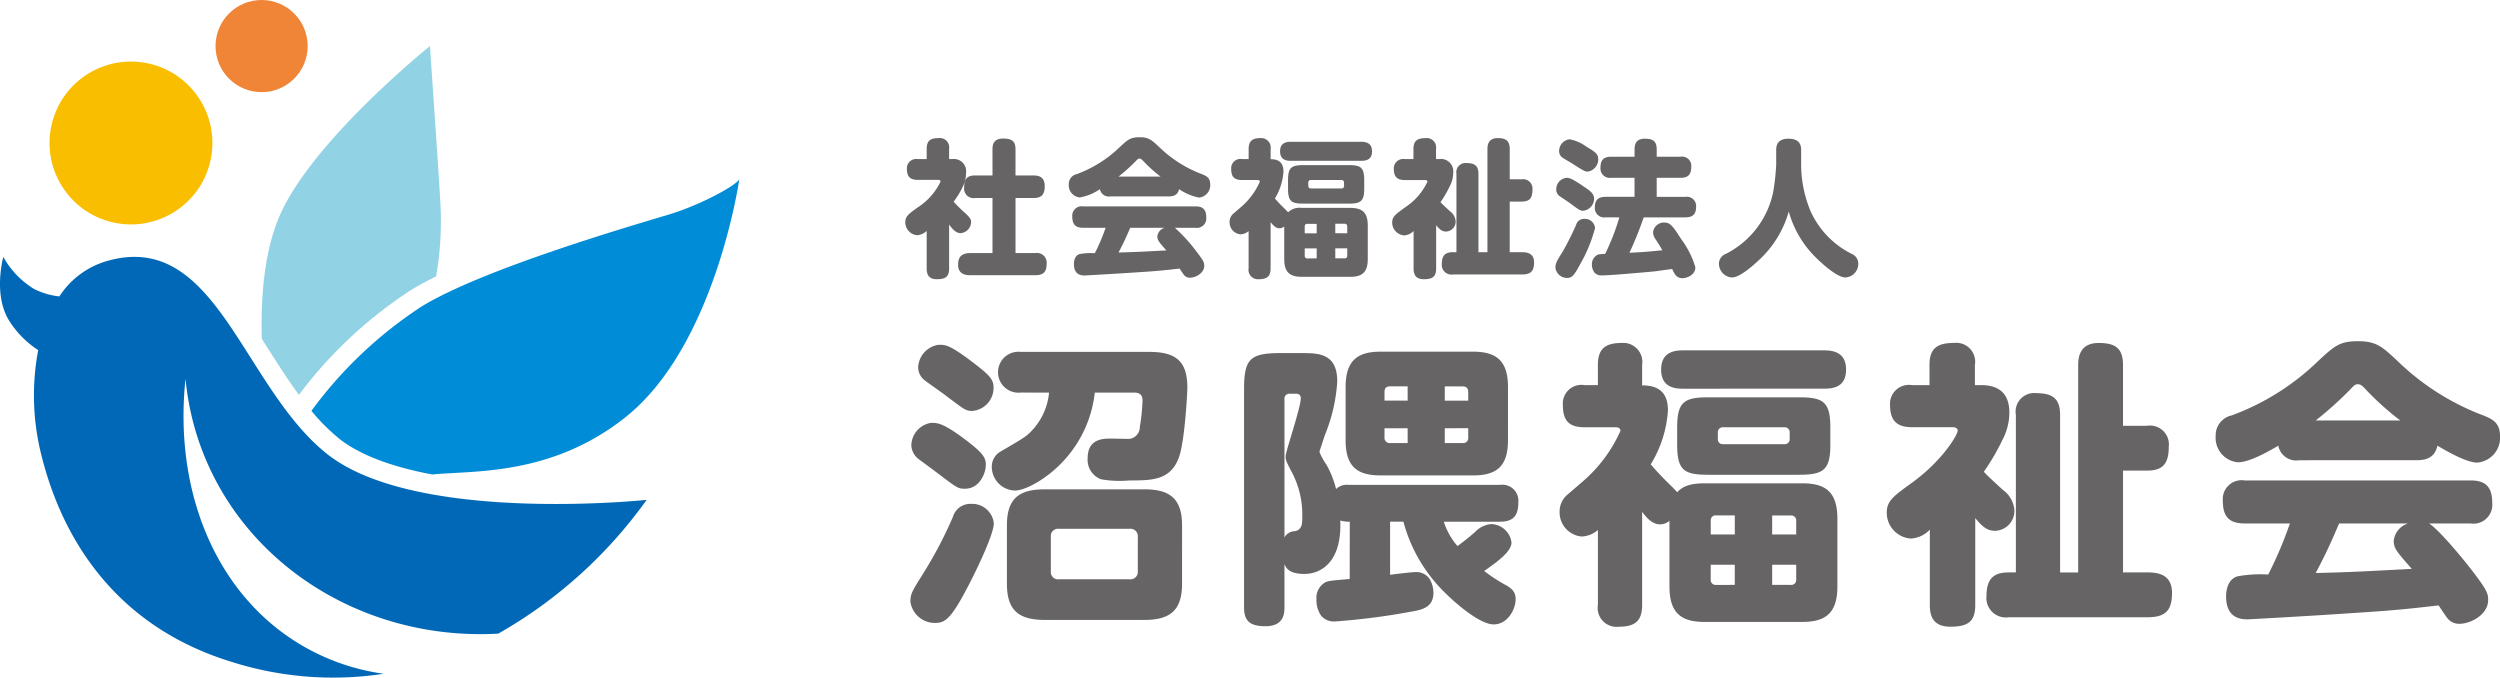
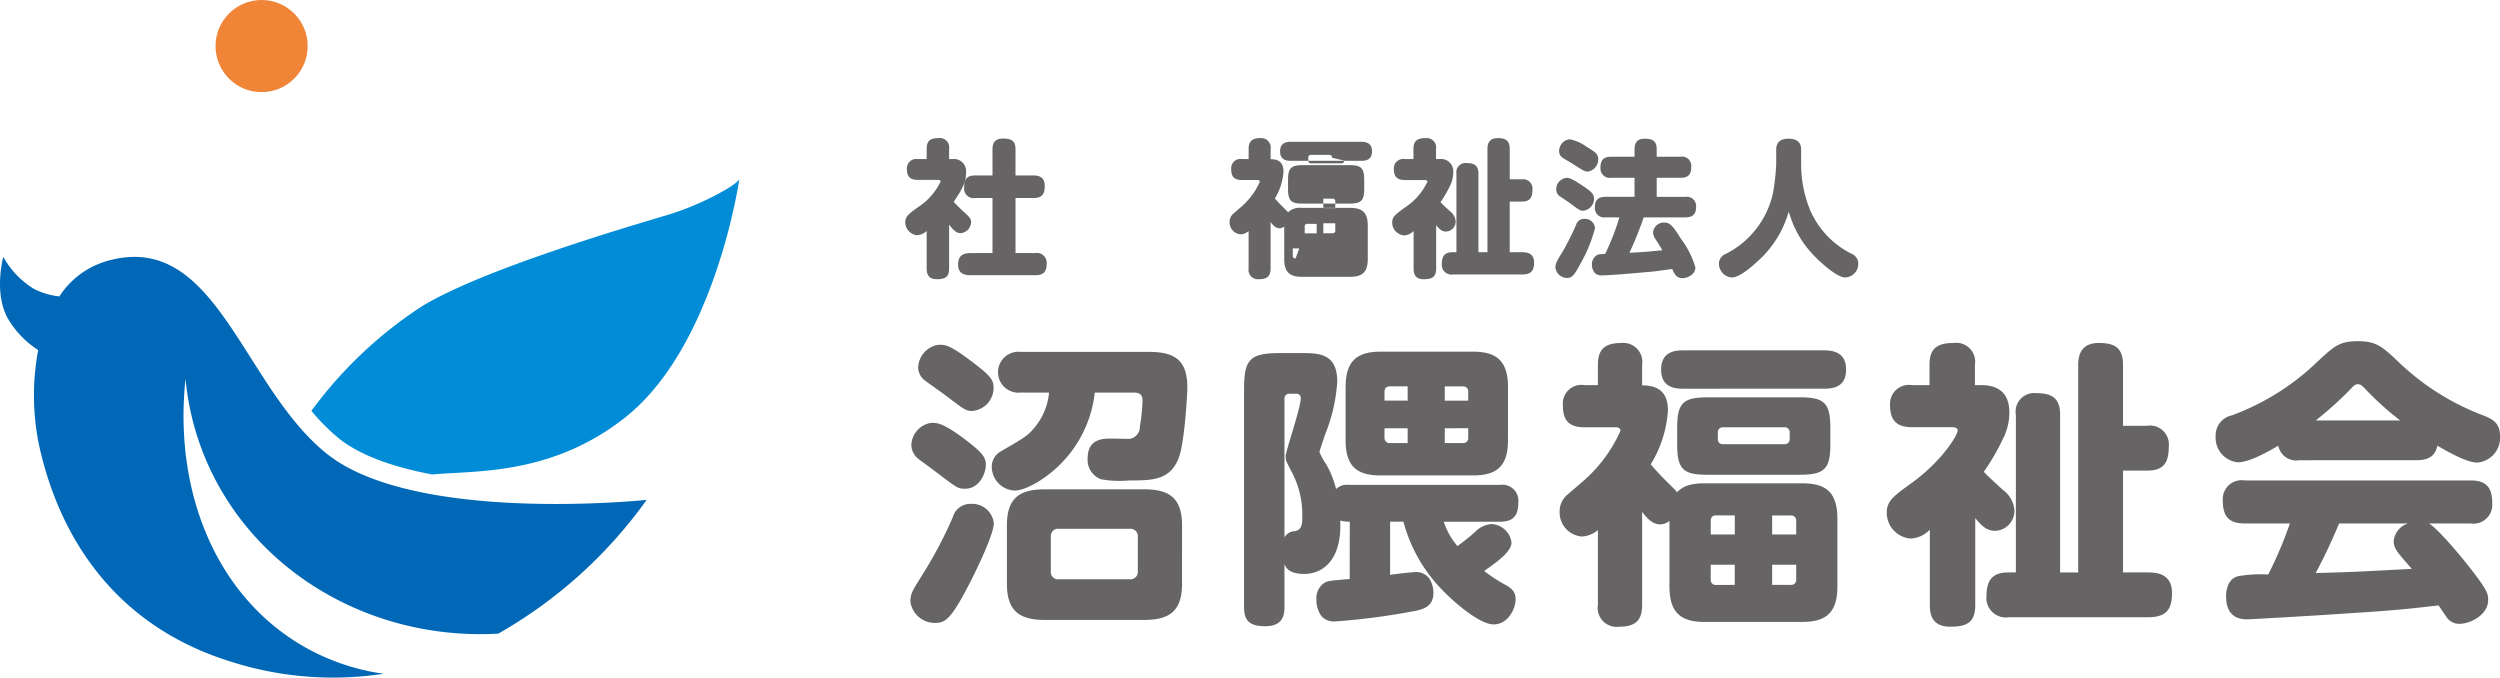
<svg xmlns="http://www.w3.org/2000/svg" width="262.654" height="71.192" viewBox="0 0 262.654 71.192">
  <g id="グループ_180326" data-name="グループ 180326" transform="translate(7903 17950)">
    <g id="グループ_180322" data-name="グループ 180322" transform="translate(-7903 -17950)">
-       <path id="パス_132752" data-name="パス 132752" d="M227.324,170.87a45.981,45.981,0,0,1,11.788-11.019c.77-.473,1.657-.951,2.63-1.43a33.765,33.765,0,0,0,.455-7.472c-.078-1.9-1.109-16.725-1.109-16.725s-12.544,10.078-15.868,18.013c-1.606,3.834-1.909,8.717-1.795,12.742l.589.925C225.079,167.583,226.162,169.287,227.324,170.87Z" transform="translate(-195.919 -129.385)" fill="#91d2e5" />
      <path id="パス_132753" data-name="パス 132753" d="M270.784,164.081c-3.748,1.128-19.568,5.714-26.042,9.689a44.494,44.494,0,0,0-11.552,10.948,21.071,21.071,0,0,0,2.659,2.7c.078.065.155.133.234.2,2.111,1.69,5.458,2.968,9.8,3.784,4.4-.426,12.51.161,20.286-6,9.478-7.51,11.979-25.027,11.979-25.027C277.813,161.056,274,163.113,270.784,164.081Z" transform="translate(-200.474 -141.553)" fill="#008cd6" />
      <circle id="楕円形_5220" data-name="楕円形 5220" cx="4.84" cy="4.84" r="4.84" transform="translate(22.644 0)" fill="#f08437" />
-       <circle id="楕円形_5221" data-name="楕円形 5221" cx="8.555" cy="8.555" r="8.555" transform="translate(3.468 21.383) rotate(-76.718)" fill="#fabe00" />
      <path id="パス_132754" data-name="パス 132754" d="M239.931,201.182s-24.332,2.578-33.614-4.852c-8.963-7.174-11.633-23.678-23.227-20.2a8.9,8.9,0,0,0-4.861,3.676,7.684,7.684,0,0,1-2.672-.789,9.12,9.12,0,0,1-3.217-3.362s-1.133,4.083.692,6.822a9.972,9.972,0,0,0,2.973,2.97,25.6,25.6,0,0,0,.174,10.36c1.247,5.41,5.22,17.815,20.134,22.391a35.233,35.233,0,0,0,15.988,1.253,23.237,23.237,0,0,1-8.206-2.756c-9.388-5.276-13.876-16.372-12.611-28.24a28.707,28.707,0,0,0,.7,4.171c3.509,14.239,17.2,23.452,32.155,22.61A48.717,48.717,0,0,0,239.931,201.182Z" transform="translate(-171.992 -148.665)" fill="#0068b7" />
    </g>
    <g id="グループ_180323" data-name="グループ 180323" transform="translate(-7807.346 -17914.152)">
      <path id="パス_132755" data-name="パス 132755" d="M352.383,216.751a43.9,43.9,0,0,0,2.994-5.738,1.9,1.9,0,0,1,1.9-1.372,2.287,2.287,0,0,1,2.4,2.027c0,1.278-2.152,5.582-2.682,6.58-1.84,3.556-2.464,3.9-3.493,3.9a2.587,2.587,0,0,1-2.588-2.214C350.918,219.058,351.074,218.84,352.383,216.751Zm4.522-13.691c1.528,1.185,1.933,1.684,1.933,2.465,0,.936-.686,2.525-2.183,2.525-.748,0-.811-.062-2.994-1.715-.28-.219-1.559-1.154-1.808-1.341a1.931,1.931,0,0,1-.843-1.528,2.45,2.45,0,0,1,2.09-2.339C353.755,201.127,354.379,201.127,356.906,203.06Zm.312-8.482c1.934,1.465,2.432,1.933,2.432,2.838a2.434,2.434,0,0,1-2.246,2.463c-.686,0-.872-.188-2.744-1.591-.343-.28-1.965-1.4-2.277-1.652a1.748,1.748,0,0,1-.655-1.341,2.51,2.51,0,0,1,2.152-2.37C354.6,192.925,355,192.925,357.217,194.578Zm5.3,3.368a2.151,2.151,0,1,1,0-4.273h13.5c2.838,0,3.991,1.029,3.991,3.743,0,.686-.281,5.644-.873,7.3-.873,2.463-2.838,2.463-5.239,2.463a11.062,11.062,0,0,1-2.963-.125,2.173,2.173,0,0,1-1.4-2.183c0-2.089,1.621-2.089,2.495-2.089.28,0,1.621.031,1.9.031a1.259,1.259,0,0,0,1.091-1.278,20.418,20.418,0,0,0,.281-2.745c0-.561-.25-.842-.9-.842h-4.116a12.559,12.559,0,0,1-3.337,7.235c-1.684,1.809-3.929,3.056-5.052,3.056a2.5,2.5,0,0,1-2.432-2.432,1.828,1.828,0,0,1,.9-1.653c2.682-1.559,2.838-1.653,3.587-2.525a6.677,6.677,0,0,0,1.528-3.68Zm16.934,20.115c0,2.962-1.466,3.773-3.992,3.773H365.044c-2.588,0-3.991-.873-3.991-3.773v-6.175c0-2.9,1.372-3.774,3.991-3.774h10.417c2.525,0,3.992.812,3.992,3.774Zm-4.647-4.959a.776.776,0,0,0-.873-.842h-7.391a.767.767,0,0,0-.874.842v3.618a.767.767,0,0,0,.874.842h7.391a.775.775,0,0,0,.873-.842Z" transform="translate(-350.918 -192.551)" fill="#666464" />
      <path id="パス_132756" data-name="パス 132756" d="M427.588,212.137a3.2,3.2,0,0,1-1-.125c.188,4.147-1.84,5.613-3.773,5.613-1.621,0-1.934-.655-2.089-1.029v4.522c0,.561,0,2-2,2-1.684,0-2.245-.592-2.245-2V198.289c0-3.212.561-3.867,3.836-3.867h2.089c1.9,0,3.867,0,3.867,2.994a17.771,17.771,0,0,1-1.31,5.645c-.187.593-.561,1.684-.561,1.747a6.639,6.639,0,0,0,.717,1.31,9.974,9.974,0,0,1,1.029,2.589,1.632,1.632,0,0,1,1.341-.437h15.873a1.684,1.684,0,0,1,1.934,1.841c0,1.5-.624,2.027-1.934,2.027h-5.894a7.3,7.3,0,0,0,1.434,2.557c1-.717,1.653-1.31,1.841-1.466a2.652,2.652,0,0,1,1.715-.843,2.215,2.215,0,0,1,2.121,1.934c0,.967-1.528,2.058-2.87,2.993a16.223,16.223,0,0,0,2.183,1.435c.748.406,1.123.78,1.123,1.528,0,1.029-.811,2.651-2.307,2.651-1.591,0-4.4-2.62-4.9-3.119a16.276,16.276,0,0,1-4.584-7.671h-1.4v5.582c.873-.125,2.276-.281,2.589-.281a1.674,1.674,0,0,1,1.621.81,2.917,2.917,0,0,1,.343,1.341c0,1.59-1.217,1.809-2.495,2.027a71.047,71.047,0,0,1-7.828,1,1.744,1.744,0,0,1-1.466-.592,2.831,2.831,0,0,1-.5-1.715,1.88,1.88,0,0,1,.749-1.684c.374-.281.624-.281,2.744-.468Zm-6.3-13.441a.5.5,0,0,0-.561.561v14.532a1.27,1.27,0,0,1,1.091-.654c.78-.156.78-.811.78-1.528a9.511,9.511,0,0,0-1.185-4.834c-.561-1.091-.561-1.122-.561-1.528,0-.5,1.59-5.083,1.59-6.081a.432.432,0,0,0-.468-.468Zm22.922,4.9c0,2.9-1.372,3.68-3.711,3.68h-9.637c-2.339,0-3.711-.779-3.711-3.68v-5.613c0-2.9,1.372-3.711,3.711-3.711H440.5c2.339,0,3.711.81,3.711,3.711Zm-10.541-4.178v-1.5h-1.84c-.374,0-.592.156-.592.593v.9Zm0,2.9h-2.432v.967a.541.541,0,0,0,.592.593h1.84Zm3.9-2.9h2.463v-.9c0-.437-.218-.593-.592-.593h-1.871Zm0,2.9v1.559h1.871a.528.528,0,0,0,.592-.593v-.967Z" transform="translate(-381.433 -193.175)" fill="#666464" />
      <path id="パス_132757" data-name="パス 132757" d="M490.035,211.255a1.493,1.493,0,0,1-1,.374c-.842,0-1.465-.779-1.871-1.31v9.761c0,1.621-.654,2.307-2.463,2.307a1.99,1.99,0,0,1-2.183-2.307v-7.859a2.763,2.763,0,0,1-1.716.686,2.545,2.545,0,0,1-2.307-2.62,2.3,2.3,0,0,1,.748-1.716c.218-.187,1.31-1.122,1.559-1.34a15.143,15.143,0,0,0,4.086-5.427c0-.281-.25-.374-.5-.374h-3.274c-1.716,0-2.277-.779-2.277-2.339A1.959,1.959,0,0,1,481.116,197h1.4v-2.121c0-1.778.873-2.308,2.526-2.308a2,2,0,0,1,2.12,2.308v2.151c1.279,0,2.714.375,2.714,2.62a12.336,12.336,0,0,1-1.809,5.676c.717.842,1.279,1.4,1.4,1.528.468.468,1.216,1.185,1.372,1.4.5-.5,1.123-.936,2.9-.936h10.229c2.339,0,3.711.779,3.711,3.711v7.141c0,2.963-1.434,3.711-3.711,3.711H493.746c-2.276,0-3.711-.748-3.711-3.711Zm1.372-13.877c-1.029,0-2.245-.281-2.245-2,0-1.435.81-2.028,2.245-2.028h14.907c.967,0,2.277.25,2.277,2,0,1.5-.843,2.027-2.277,2.027Zm15.531,5.893c0,2.682-.748,3.15-3.337,3.15h-9.449c-2.527,0-3.306-.405-3.306-3.15v-1.84c0-2.682.749-3.15,3.306-3.15H503.6c2.557,0,3.337.437,3.337,3.15Zm-12.568,9.419H496.9v-2h-1.933a.516.516,0,0,0-.593.593Zm2.526,5.3v-2.121h-2.526V217.4a.528.528,0,0,0,.593.593Zm5.769-15.967a.528.528,0,0,0-.593-.592H495.71a.527.527,0,0,0-.593.592v.593c0,.374.156.592.593.592h6.362a.528.528,0,0,0,.593-.592Zm.686,10.666v-1.4a.528.528,0,0,0-.593-.593h-1.933v2Zm0,3.181h-2.526v2.121h1.933a.528.528,0,0,0,.593-.593Z" transform="translate(-410.293 -192.388)" fill="#666464" />
      <path id="パス_132758" data-name="パス 132758" d="M552.7,197c2.651,0,2.963,1.778,2.963,2.9a6.174,6.174,0,0,1-.717,2.838,23.832,23.832,0,0,1-1.965,3.368c.436.468.842.842,2,1.9a2.927,2.927,0,0,1,1.216,2.182,2.1,2.1,0,0,1-2.027,2.121c-.78,0-1.31-.374-2.09-1.34v9.137c0,1.778-.811,2.276-2.62,2.276-1.9,0-2.152-1.247-2.152-2.276v-7.921a2.964,2.964,0,0,1-2,.936,2.718,2.718,0,0,1-2.525-2.682c0-1.278.623-1.715,2.775-3.274,3.088-2.276,4.678-4.927,4.678-5.4,0-.218-.25-.343-.5-.343h-4.3c-1.559,0-2.308-.655-2.308-2.339A1.989,1.989,0,0,1,545.433,197h1.84v-2.121c0-1.653.717-2.308,2.558-2.308a1.99,1.99,0,0,1,2.214,2.308V197Zm17.433,4.272a1.984,1.984,0,0,1,2.276,2.214c0,1.778-.623,2.494-2.276,2.494h-2.527v10.7h2.589c.936,0,2.557.125,2.557,2.152,0,1.809-.654,2.557-2.557,2.557H555.6a2.044,2.044,0,0,1-2.339-2.245c0-1.934.905-2.464,2.308-2.464h.779V200.122a1.95,1.95,0,0,1,2.152-2.276c1.715,0,2.495.592,2.495,2.276v16.559h1.9v-21.8c0-.936.25-2.308,2.152-2.308,1.685,0,2.557.5,2.557,2.308v6.393Z" transform="translate(-440.211 -192.388)" fill="#666464" />
      <path id="パス_132759" data-name="パス 132759" d="M616.211,204.73A1.918,1.918,0,0,1,614,203.2c-1.465.873-3.181,1.747-4.241,1.747a2.587,2.587,0,0,1-2.339-2.776,2.135,2.135,0,0,1,1.684-2.151,25.8,25.8,0,0,0,9.044-5.676c1.715-1.591,2.277-2.121,4.21-2.121s2.557.561,4.21,2.121a26.167,26.167,0,0,0,9.044,5.707c.9.374,1.684.748,1.684,2.152a2.616,2.616,0,0,1-2.4,2.775c-1.154,0-3.274-1.247-4.178-1.777-.281,1.309-1.247,1.528-2.214,1.528Zm13.628,6.642c1.216.779,4.054,4.335,4.429,4.834,1.715,2.214,1.778,2.558,1.778,3.212,0,1.559-1.871,2.495-2.994,2.495a1.565,1.565,0,0,1-1.4-.748c-.125-.156-.686-1-.811-1.185-3.212.374-4.678.53-9.106.81-3.992.281-10.821.655-10.915.655-.623,0-2.307,0-2.307-2.432,0-.5.125-1.778,1.216-2.089a13.63,13.63,0,0,1,3.212-.187,41.588,41.588,0,0,0,2.277-5.364h-4.741c-1.621,0-2.307-.686-2.307-2.4a1.987,1.987,0,0,1,2.307-2.121H634.2c1.5,0,2.277.593,2.277,2.37a1.985,1.985,0,0,1-2.277,2.152Zm-3.025-10.821a30.4,30.4,0,0,1-3.524-3.15c-.468-.5-.623-.655-.936-.655-.28,0-.405.125-.9.655a38.06,38.06,0,0,1-3.524,3.15Zm-6.424,10.821c-.592,1.372-1.185,2.807-2.463,5.208,3.711-.094,4.178-.125,10.1-.437-1.59-1.809-1.9-2.151-1.9-2.962a2.158,2.158,0,0,1,1.5-1.809Z" transform="translate(-470.292 -192.225)" fill="#666464" />
    </g>
    <g id="グループ_180324" data-name="グループ 180324" transform="translate(-7807.893 -17935.582)">
      <path id="パス_132760" data-name="パス 132760" d="M354.826,154.516a1.287,1.287,0,0,1,1.457,1.426c0,.76-.217,1.535-1.3,3.055a12.451,12.451,0,0,0,1.039,1.039c.59.543.791.745.791,1.1a1.2,1.2,0,0,1-1.086,1.163c-.527,0-.869-.435-1.225-.9v4.606c0,.884-.388,1.132-1.287,1.132-.931,0-1.07-.589-1.07-1.132v-3.939a1.615,1.615,0,0,1-1.023.45,1.377,1.377,0,0,1-1.225-1.349c0-.636.342-.884,1.365-1.612a6.653,6.653,0,0,0,2.342-2.668c0-.186-.186-.186-.264-.186h-2.125c-.775,0-1.148-.31-1.148-1.148a.989.989,0,0,1,1.148-1.039h.93v-1.055c0-.837.342-1.147,1.256-1.147a.981.981,0,0,1,1.1,1.132v1.07Zm8.514,1.721c.356,0,1.209.015,1.209,1.1,0,.93-.341,1.271-1.209,1.271h-1.861v5.784h2.078a1.022,1.022,0,0,1,1.194,1.086c0,.884-.326,1.24-1.194,1.24h-6.762c-.372,0-1.349,0-1.349-1.085,0-.915.419-1.241,1.349-1.241h2.265v-5.784h-1.83a1,1,0,0,1-1.148-1.116c0-.931.357-1.256,1.148-1.256h1.83v-2.745c0-.465.092-1.132,1.1-1.132.961,0,1.318.295,1.318,1.132v2.745Z" transform="translate(-349.894 -152.221)" fill="#666464" />
-       <path id="パス_132761" data-name="パス 132761" d="M386.4,158.358a.954.954,0,0,1-1.1-.76,5.332,5.332,0,0,1-2.108.868,1.286,1.286,0,0,1-1.163-1.38,1.062,1.062,0,0,1,.837-1.07,12.837,12.837,0,0,0,4.5-2.822c.853-.791,1.132-1.054,2.094-1.054s1.271.279,2.092,1.054a13.008,13.008,0,0,0,4.5,2.838c.45.186.837.373.837,1.07a1.3,1.3,0,0,1-1.194,1.38,5.889,5.889,0,0,1-2.078-.884c-.14.652-.62.76-1.1.76Zm6.776,3.3a16.409,16.409,0,0,1,2.2,2.4c.853,1.1.884,1.272.884,1.6,0,.775-.93,1.24-1.488,1.24a.779.779,0,0,1-.7-.372c-.062-.078-.341-.5-.4-.59-1.6.187-2.326.264-4.528.4-1.985.14-5.381.326-5.428.326-.31,0-1.147,0-1.147-1.209,0-.249.062-.884.6-1.039a6.771,6.771,0,0,1,1.6-.093,20.751,20.751,0,0,0,1.132-2.667h-2.357c-.807,0-1.148-.341-1.148-1.194a.988.988,0,0,1,1.148-1.054h11.8c.744,0,1.132.295,1.132,1.179a.987.987,0,0,1-1.132,1.07Zm-1.5-5.381a15.08,15.08,0,0,1-1.752-1.566c-.233-.248-.311-.325-.465-.325s-.2.061-.45.325a18.948,18.948,0,0,1-1.752,1.566Zm-3.195,5.381c-.294.682-.589,1.4-1.225,2.59,1.845-.047,2.078-.062,5.025-.217-.791-.9-.946-1.07-.946-1.473a1.072,1.072,0,0,1,.744-.9Z" transform="translate(-364.849 -152.14)" fill="#666464" />
-       <path id="パス_132762" data-name="パス 132762" d="M419.374,161.6a.744.744,0,0,1-.5.186c-.419,0-.729-.387-.93-.651v4.854c0,.806-.326,1.147-1.225,1.147a.99.99,0,0,1-1.086-1.147v-3.908a1.369,1.369,0,0,1-.852.341,1.266,1.266,0,0,1-1.148-1.3,1.143,1.143,0,0,1,.373-.853c.109-.093.651-.558.775-.667a7.534,7.534,0,0,0,2.031-2.7c0-.14-.125-.187-.248-.187h-1.628c-.853,0-1.132-.387-1.132-1.163a.974.974,0,0,1,1.132-1.039h.7v-1.055c0-.884.435-1.147,1.256-1.147a1,1,0,0,1,1.055,1.147v1.07c.636,0,1.349.187,1.349,1.3a6.136,6.136,0,0,1-.9,2.822c.357.419.635.7.7.76.233.232.605.59.683.7a1.744,1.744,0,0,1,1.442-.466h5.086c1.163,0,1.845.388,1.845,1.846v3.551c0,1.473-.713,1.845-1.845,1.845h-5.086c-1.132,0-1.845-.372-1.845-1.845Zm.682-6.9c-.512,0-1.117-.14-1.117-.993,0-.713.4-1.008,1.117-1.008h7.412c.481,0,1.132.125,1.132.993,0,.744-.419,1.008-1.132,1.008Zm7.722,2.931c0,1.333-.372,1.566-1.659,1.566h-4.7c-1.256,0-1.644-.2-1.644-1.566v-.915c0-1.333.372-1.566,1.644-1.566h4.7c1.271,0,1.659.218,1.659,1.566Zm-6.249,4.683h1.256v-.993h-.962a.257.257,0,0,0-.295.3Zm1.256,2.636V163.9h-1.256v.76a.262.262,0,0,0,.295.295Zm2.869-7.939a.263.263,0,0,0-.3-.3H422.2a.262.262,0,0,0-.295.3v.295c0,.186.078.295.295.295h3.163a.263.263,0,0,0,.3-.295Zm.341,5.3v-.7a.262.262,0,0,0-.294-.3h-.962v.993Zm0,1.582h-1.256v1.054h.962a.262.262,0,0,0,.294-.295Z" transform="translate(-379.559 -152.221)" fill="#666464" />
+       <path id="パス_132762" data-name="パス 132762" d="M419.374,161.6a.744.744,0,0,1-.5.186c-.419,0-.729-.387-.93-.651v4.854c0,.806-.326,1.147-1.225,1.147a.99.99,0,0,1-1.086-1.147v-3.908a1.369,1.369,0,0,1-.852.341,1.266,1.266,0,0,1-1.148-1.3,1.143,1.143,0,0,1,.373-.853c.109-.093.651-.558.775-.667a7.534,7.534,0,0,0,2.031-2.7c0-.14-.125-.187-.248-.187h-1.628c-.853,0-1.132-.387-1.132-1.163a.974.974,0,0,1,1.132-1.039h.7v-1.055c0-.884.435-1.147,1.256-1.147a1,1,0,0,1,1.055,1.147v1.07c.636,0,1.349.187,1.349,1.3a6.136,6.136,0,0,1-.9,2.822c.357.419.635.7.7.76.233.232.605.59.683.7a1.744,1.744,0,0,1,1.442-.466h5.086c1.163,0,1.845.388,1.845,1.846v3.551c0,1.473-.713,1.845-1.845,1.845h-5.086c-1.132,0-1.845-.372-1.845-1.845Zm.682-6.9c-.512,0-1.117-.14-1.117-.993,0-.713.4-1.008,1.117-1.008h7.412c.481,0,1.132.125,1.132.993,0,.744-.419,1.008-1.132,1.008Zm7.722,2.931c0,1.333-.372,1.566-1.659,1.566h-4.7c-1.256,0-1.644-.2-1.644-1.566v-.915c0-1.333.372-1.566,1.644-1.566h4.7c1.271,0,1.659.218,1.659,1.566Zm-6.249,4.683h1.256v-.993h-.962a.257.257,0,0,0-.295.3ZV163.9h-1.256v.76a.262.262,0,0,0,.295.295Zm2.869-7.939a.263.263,0,0,0-.3-.3H422.2a.262.262,0,0,0-.295.3v.295c0,.186.078.295.295.295h3.163a.263.263,0,0,0,.3-.295Zm.341,5.3v-.7a.262.262,0,0,0-.294-.3h-.962v.993Zm0,1.582h-1.256v1.054h.962a.262.262,0,0,0,.294-.295Z" transform="translate(-379.559 -152.221)" fill="#666464" />
      <path id="パス_132763" data-name="パス 132763" d="M450.526,154.516A1.293,1.293,0,0,1,452,155.958a3.065,3.065,0,0,1-.357,1.411,11.857,11.857,0,0,1-.977,1.675c.217.232.419.419.992.946a1.457,1.457,0,0,1,.6,1.085,1.044,1.044,0,0,1-1.008,1.055c-.388,0-.652-.186-1.039-.667v4.544c0,.884-.4,1.132-1.3,1.132-.946,0-1.07-.62-1.07-1.132v-3.939a1.47,1.47,0,0,1-.992.465,1.352,1.352,0,0,1-1.256-1.333c0-.636.31-.853,1.38-1.628a6.567,6.567,0,0,0,2.326-2.683c0-.109-.124-.171-.248-.171h-2.14c-.775,0-1.147-.325-1.147-1.163a.989.989,0,0,1,1.147-1.039h.915v-1.055c0-.822.357-1.147,1.272-1.147a.99.99,0,0,1,1.1,1.147v1.055Zm8.669,2.125a.986.986,0,0,1,1.132,1.1c0,.884-.31,1.24-1.132,1.24h-1.256V164.3h1.287c.465,0,1.272.062,1.272,1.07,0,.9-.326,1.271-1.272,1.271h-7.257a1.016,1.016,0,0,1-1.163-1.116c0-.962.45-1.225,1.148-1.225h.388v-8.234a.97.97,0,0,1,1.07-1.132c.853,0,1.241.295,1.241,1.132V164.3h.946v-10.84c0-.465.124-1.147,1.07-1.147.838,0,1.272.248,1.272,1.147v3.179Z" transform="translate(-394.433 -152.221)" fill="#666464" />
      <path id="パス_132764" data-name="パス 132764" d="M480.242,165.657c-.62,1.194-.884,1.4-1.333,1.4a1.226,1.226,0,0,1-1.241-1.086c0-.434.155-.713.776-1.705a29.4,29.4,0,0,0,1.4-2.791.845.845,0,0,1,.853-.621,1.054,1.054,0,0,1,1.132.962A15.2,15.2,0,0,1,480.242,165.657Zm-1.38-9.118c.232,0,.512.046,1.736.884.791.527,1.132.791,1.132,1.349A1.289,1.289,0,0,1,480.584,160c-.311,0-.419-.078-1.4-.806-.155-.109-.837-.574-.977-.667a.871.871,0,0,1-.45-.853A1.2,1.2,0,0,1,478.862,156.539Zm.31-4.048a4.326,4.326,0,0,1,1.752.776c.931.558,1.241.776,1.241,1.3a1.294,1.294,0,0,1-1.1,1.318c-.295,0-.419-.077-1.5-.76-.155-.109-.915-.543-1.07-.652a.819.819,0,0,1-.435-.79A1.237,1.237,0,0,1,479.172,152.491Zm3.783,8.2a.985.985,0,0,1-1.147-1.023c0-.822.372-1.132,1.147-1.132h3.024v-2h-2.434A.984.984,0,0,1,482.4,155.5c0-.837.326-1.179,1.148-1.179h2.434v-.76c0-.5.125-1.132,1.055-1.132.853,0,1.272.233,1.272,1.132v.76h2.5a.973.973,0,0,1,1.132,1.039c0,.853-.341,1.179-1.132,1.179h-2.5v2h3.008a.974.974,0,0,1,1.132,1.023c0,.822-.372,1.132-1.132,1.132h-4.373a38.879,38.879,0,0,1-1.5,3.722c1.488-.078,1.675-.093,3.458-.264-.124-.218-.171-.326-.713-1.163a1.291,1.291,0,0,1-.264-.729,1.149,1.149,0,0,1,1.194-1.023c.636,0,.93.449,1.752,1.721a9.6,9.6,0,0,1,1.5,2.978c0,.837-.931,1.147-1.349,1.147-.636,0-.837-.434-1.085-.962-.636.078-1.722.233-1.861.249-.667.062-4.559.419-5.489.419a1,1,0,0,1-.806-.279,1.4,1.4,0,0,1-.279-.853,1.1,1.1,0,0,1,.527-.992c.155-.093.232-.093.868-.14a24.4,24.4,0,0,0,1.489-3.83Z" transform="translate(-409.36 -152.275)" fill="#666464" />
      <path id="パス_132765" data-name="パス 132765" d="M515.817,153.655c0-.341,0-1.225,1.287-1.225,1.3,0,1.334.822,1.334,1.225v1.489a12.805,12.805,0,0,0,.977,4.869,9.3,9.3,0,0,0,4.326,4.513,1.1,1.1,0,0,1,.7,1.039,1.426,1.426,0,0,1-1.365,1.443c-.977,0-3.009-1.955-3.566-2.59a10.758,10.758,0,0,1-2.373-4.342,10.962,10.962,0,0,1-3.164,5.133c-.76.713-2.031,1.8-2.807,1.8a1.462,1.462,0,0,1-1.365-1.427,1.113,1.113,0,0,1,.729-1.055,9.4,9.4,0,0,0,4.962-6.451,24.174,24.174,0,0,0,.326-2.931Z" transform="translate(-424.314 -152.275)" fill="#666464" />
    </g>
  </g>
</svg>